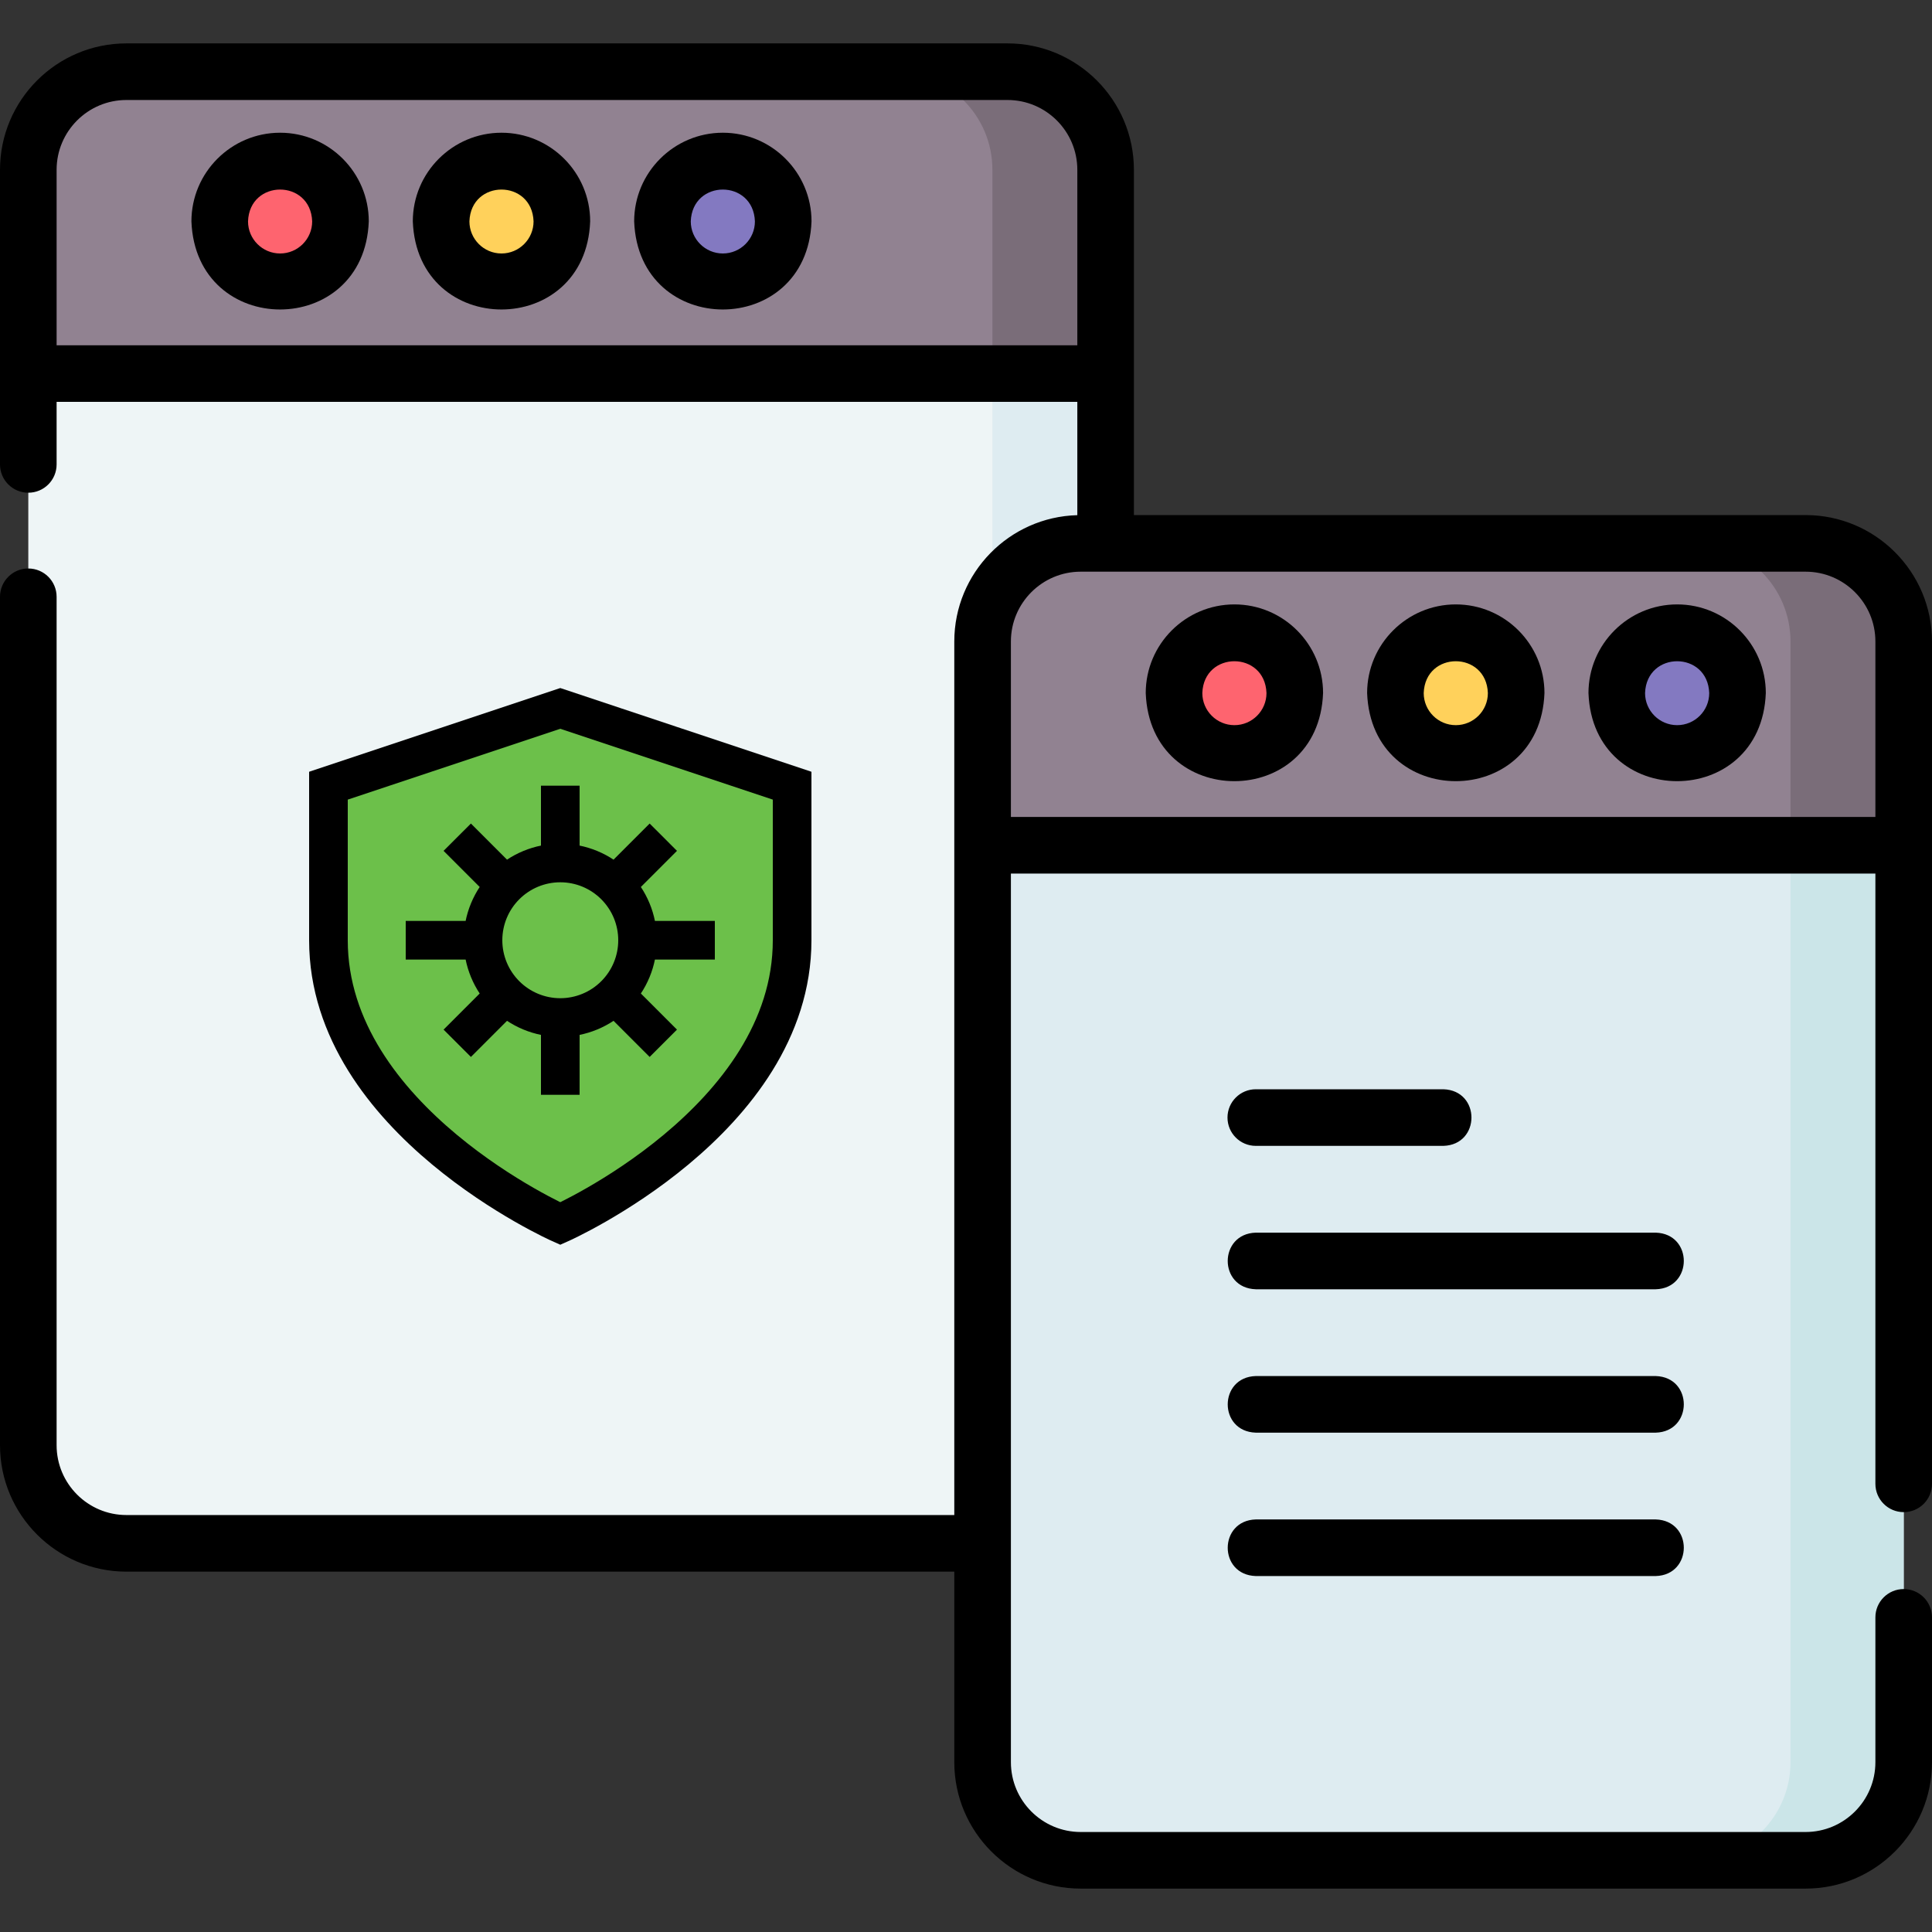
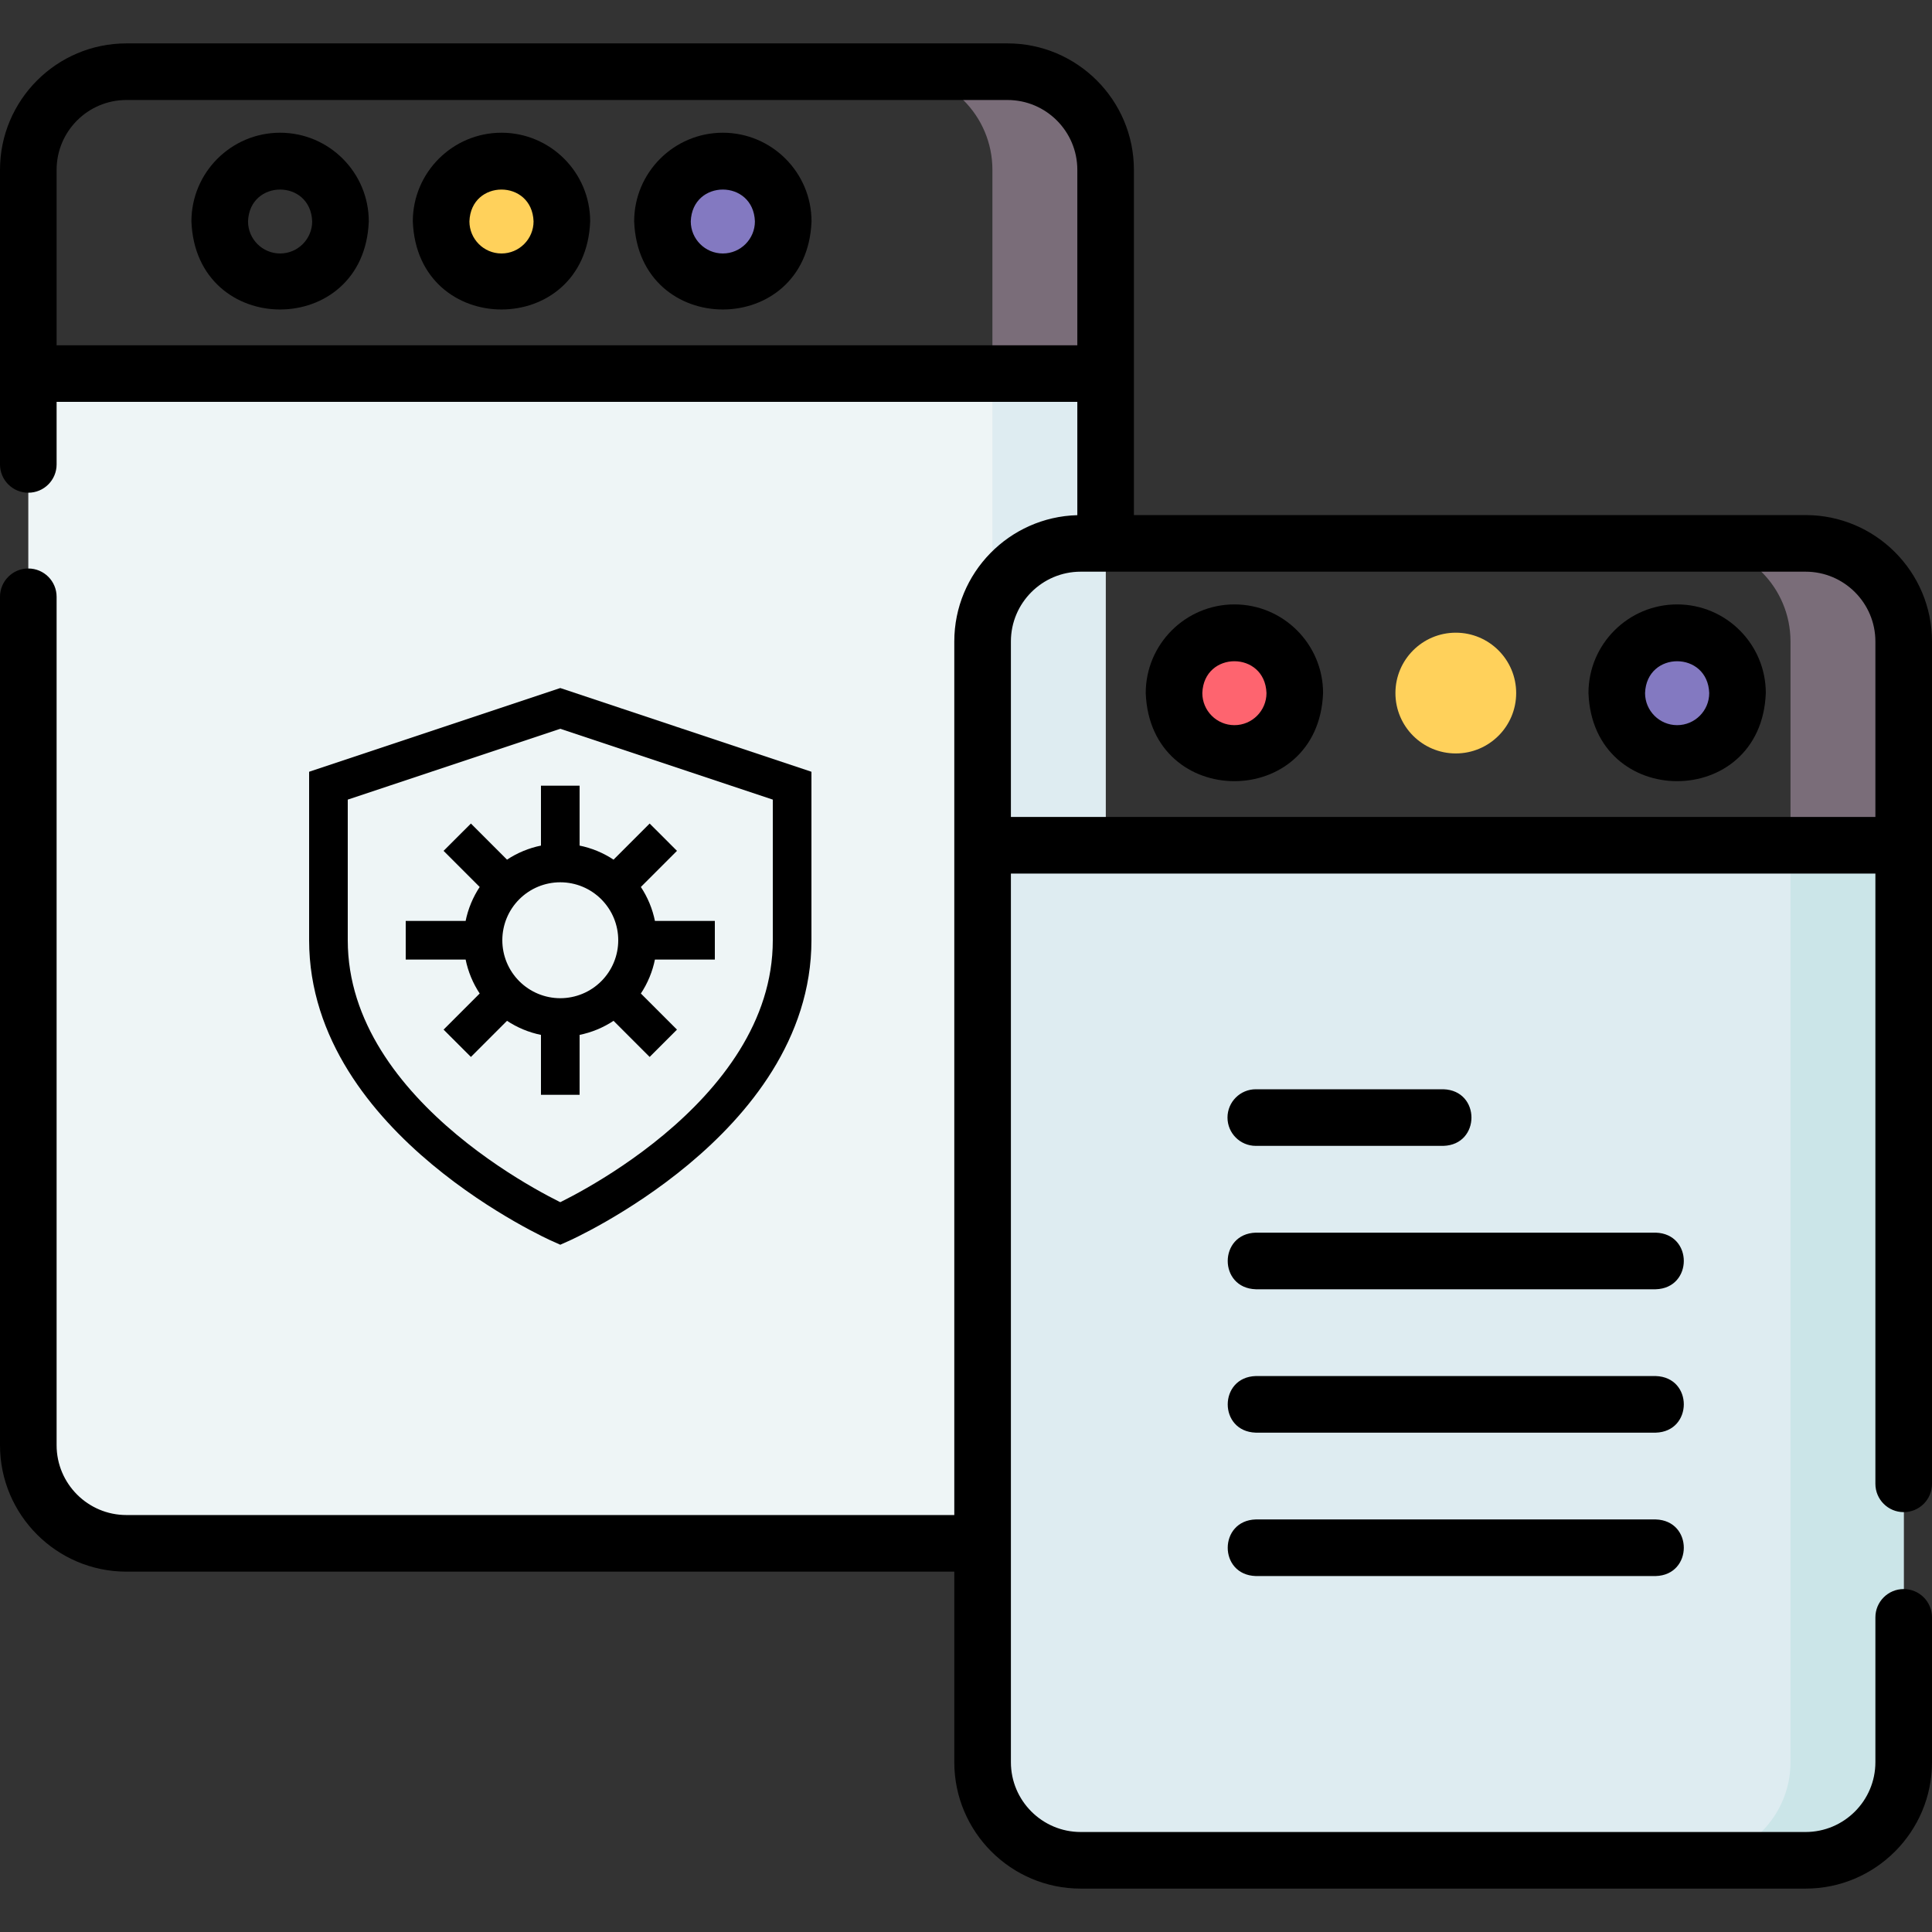
<svg xmlns="http://www.w3.org/2000/svg" width="100" height="100" viewBox="0 0 100 100" fill="none">
  <rect x="0" y="0" width="100" height="100" fill="#333333" stroke="none" />
  <path d="M52.148 79.883H6.543C3.738 79.883 1.465 77.609 1.465 74.805V19.336H57.227V74.805C57.227 77.609 54.953 79.883 52.148 79.883Z" fill="#EEF5F6" />
  <path d="M51.367 19.336V74.805C51.367 77.609 49.094 79.883 46.289 79.883H52.148C54.953 79.883 57.227 77.609 57.227 74.805V19.336H51.367Z" fill="#DEECF1" />
-   <path d="M57.227 19.336H1.465V8.789C1.465 5.985 3.738 3.711 6.543 3.711H52.148C54.953 3.711 57.227 5.985 57.227 8.789V19.336Z" fill="#918291" />
  <path d="M52.148 3.711H46.289C49.094 3.711 51.367 5.985 51.367 8.789V19.336H57.227V8.789C57.227 5.985 54.953 3.711 52.148 3.711Z" fill="#7A6D79" />
-   <path d="M14.498 14.584C16.224 14.584 17.623 13.185 17.623 11.459C17.623 9.733 16.224 8.334 14.498 8.334C12.772 8.334 11.373 9.733 11.373 11.459C11.373 13.185 12.772 14.584 14.498 14.584Z" fill="#FE646F" />
  <path d="M25.957 14.584C27.683 14.584 29.082 13.185 29.082 11.459C29.082 9.733 27.683 8.334 25.957 8.334C24.231 8.334 22.832 9.733 22.832 11.459C22.832 13.185 24.231 14.584 25.957 14.584Z" fill="#FFD15B" />
  <path d="M37.414 14.584C39.14 14.584 40.539 13.185 40.539 11.459C40.539 9.733 39.14 8.334 37.414 8.334C35.688 8.334 34.289 9.733 34.289 11.459C34.289 13.185 35.688 14.584 37.414 14.584Z" fill="#8379C1" />
  <path d="M93.457 96.289H55.938C53.133 96.289 50.859 94.015 50.859 91.211V43.75H98.535V91.211C98.535 94.015 96.261 96.289 93.457 96.289Z" fill="#DEECF1" />
  <path d="M92.676 43.75V91.211C92.676 94.015 90.402 96.289 87.598 96.289H93.457C96.261 96.289 98.535 94.015 98.535 91.211V43.75H92.676Z" fill="#CBE5E8" />
-   <path d="M98.535 43.75H50.859V33.203C50.859 30.399 53.133 28.125 55.938 28.125H93.457C96.261 28.125 98.535 30.399 98.535 33.203V43.75Z" fill="#918291" />
  <path d="M93.457 28.125H87.598C90.402 28.125 92.676 30.399 92.676 33.203V43.75H98.535V33.203C98.535 30.399 96.261 28.125 93.457 28.125Z" fill="#7A6D79" />
  <path d="M63.893 38.998C65.618 38.998 67.018 37.599 67.018 35.873C67.018 34.148 65.618 32.748 63.893 32.748C62.167 32.748 60.768 34.148 60.768 35.873C60.768 37.599 62.167 38.998 63.893 38.998Z" fill="#FE646F" />
  <path d="M75.352 38.998C77.078 38.998 78.477 37.599 78.477 35.873C78.477 34.148 77.078 32.748 75.352 32.748C73.626 32.748 72.227 34.148 72.227 35.873C72.227 37.599 73.626 38.998 75.352 38.998Z" fill="#FFD15B" />
  <path d="M86.809 38.998C88.534 38.998 89.934 37.599 89.934 35.873C89.934 34.148 88.534 32.748 86.809 32.748C85.083 32.748 83.684 34.148 83.684 35.873C83.684 37.599 85.083 38.998 86.809 38.998Z" fill="#8379C1" />
  <path d="M14.498 6.87C11.967 6.87 9.908 8.929 9.908 11.459C10.139 17.54 18.858 17.538 19.088 11.459C19.088 8.929 17.029 6.87 14.498 6.87ZM14.498 13.12C13.583 13.12 12.838 12.375 12.838 11.459C12.916 9.262 16.081 9.263 16.158 11.459C16.158 12.375 15.414 13.12 14.498 13.12Z" fill="black" />
  <path d="M25.957 6.87C23.426 6.87 21.367 8.929 21.367 11.459C21.598 17.54 30.317 17.538 30.547 11.459C30.547 8.929 28.488 6.87 25.957 6.87ZM25.957 13.12C25.042 13.12 24.297 12.375 24.297 11.459C24.375 9.262 27.54 9.263 27.617 11.459C27.617 12.375 26.872 13.12 25.957 13.12Z" fill="black" />
  <path d="M37.414 6.87C34.883 6.87 32.824 8.929 32.824 11.459C33.055 17.54 41.774 17.538 42.004 11.459C42.004 8.929 39.945 6.87 37.414 6.87ZM37.414 13.12C36.499 13.12 35.754 12.375 35.754 11.459C35.832 9.262 38.996 9.263 39.074 11.459C39.074 12.375 38.33 13.12 37.414 13.12Z" fill="black" />
  <path d="M93.457 26.66H58.691V8.789C58.691 5.181 55.756 2.246 52.148 2.246H6.543C2.935 2.246 0 5.181 0 8.789V24.038C0 24.848 0.656 25.503 1.465 25.503C2.274 25.503 2.93 24.848 2.93 24.038V20.801H55.762V26.665C52.235 26.758 49.394 29.654 49.394 33.203V78.418H6.543C4.551 78.418 2.93 76.797 2.93 74.805V30.89C2.93 30.08 2.274 29.425 1.465 29.425C0.656 29.425 0 30.08 0 30.89V74.805C0 78.412 2.935 81.348 6.543 81.348H49.394V91.211C49.394 94.819 52.33 97.754 55.937 97.754H93.457C97.065 97.754 100 94.819 100 91.211V83.714C100 82.905 99.344 82.249 98.535 82.249C97.726 82.249 97.07 82.905 97.07 83.714V91.211C97.07 93.203 95.449 94.824 93.457 94.824H55.937C53.945 94.824 52.324 93.203 52.324 91.211V45.215H97.07V76.803C97.07 77.612 97.726 78.268 98.535 78.268C99.344 78.268 100 77.612 100 76.803V33.203C100 29.595 97.065 26.66 93.457 26.66ZM2.93 17.871V8.789C2.93 6.797 4.551 5.176 6.543 5.176H52.148C54.141 5.176 55.762 6.797 55.762 8.789V17.871H2.93ZM52.324 42.285V33.203C52.324 31.211 53.945 29.59 55.937 29.59H93.457C95.449 29.59 97.07 31.211 97.07 33.203V42.285H52.324Z" fill="black" />
  <path d="M63.893 31.284C61.362 31.284 59.303 33.343 59.303 35.873C59.533 41.954 68.252 41.953 68.482 35.873C68.482 33.343 66.423 31.284 63.893 31.284ZM63.893 37.534C62.977 37.534 62.232 36.789 62.232 35.873C62.31 33.676 65.475 33.677 65.553 35.873C65.553 36.789 64.808 37.534 63.893 37.534Z" fill="black" />
-   <path d="M75.352 31.284C72.821 31.284 70.762 33.343 70.762 35.873C70.992 41.954 79.712 41.953 79.941 35.873C79.941 33.343 77.882 31.284 75.352 31.284ZM75.352 37.534C74.436 37.534 73.691 36.789 73.691 35.873C73.769 33.676 76.934 33.677 77.012 35.873C77.012 36.789 76.267 37.534 75.352 37.534Z" fill="black" />
  <path d="M86.809 31.284C84.278 31.284 82.219 33.343 82.219 35.873C82.449 41.954 91.169 41.953 91.398 35.873C91.398 33.343 89.34 31.284 86.809 31.284ZM86.809 37.534C85.893 37.534 85.148 36.789 85.148 35.873C85.227 33.676 88.391 33.677 88.469 35.873C88.469 36.789 87.724 37.534 86.809 37.534Z" fill="black" />
  <path d="M65 59.31H74.71C76.644 59.252 76.649 56.441 74.71 56.38H65C64.191 56.38 63.535 57.036 63.535 57.845C63.535 58.654 64.191 59.31 65 59.31Z" fill="black" />
  <path d="M85.702 63.802H64.999C63.069 63.859 63.057 66.671 64.999 66.732H85.702C87.632 66.675 87.643 63.863 85.702 63.802Z" fill="black" />
  <path d="M85.702 71.224H64.999C63.069 71.281 63.057 74.093 64.999 74.154H85.702C87.632 74.097 87.643 71.285 85.702 71.224Z" fill="black" />
  <path d="M85.702 78.646H64.999C63.069 78.703 63.057 81.515 64.999 81.576H85.702C87.632 81.519 87.643 78.707 85.702 78.646Z" fill="black" />
-   <path d="M17.5 40.5L29 37L36 39L40.5 41L41.5 45L41 52.5L38 56.5L33.5 61.5L29 63.5L27 62.5L21.5 59L17.5 50.5V40.5Z" fill="#6CC04A" />
  <path d="M29 44.667V40.667M29 56.667V52.667M21 48.667H25M33 48.667H37M23.667 43.333L26.333 46M31.667 51.333L34.333 54M34.333 43.333L31.667 46M26.333 51.333L23.667 54M29 63.333C29 63.333 17 58 17 48.667V40.667L29 36.667L41 40.667V48.667C41 58 29 63.333 29 63.333ZM29 52.667C29.525 52.667 30.045 52.563 30.531 52.362C31.016 52.161 31.457 51.867 31.828 51.495C32.2 51.124 32.495 50.683 32.696 50.197C32.897 49.712 33 49.192 33 48.667C33 48.141 32.897 47.621 32.696 47.136C32.495 46.651 32.2 46.21 31.828 45.838C31.457 45.467 31.016 45.172 30.531 44.971C30.045 44.77 29.525 44.667 29 44.667C27.939 44.667 26.922 45.088 26.172 45.838C25.421 46.588 25 47.606 25 48.667C25 49.727 25.421 50.745 26.172 51.495C26.922 52.245 27.939 52.667 29 52.667V52.667Z" stroke="black" stroke-width="2" />
</svg>